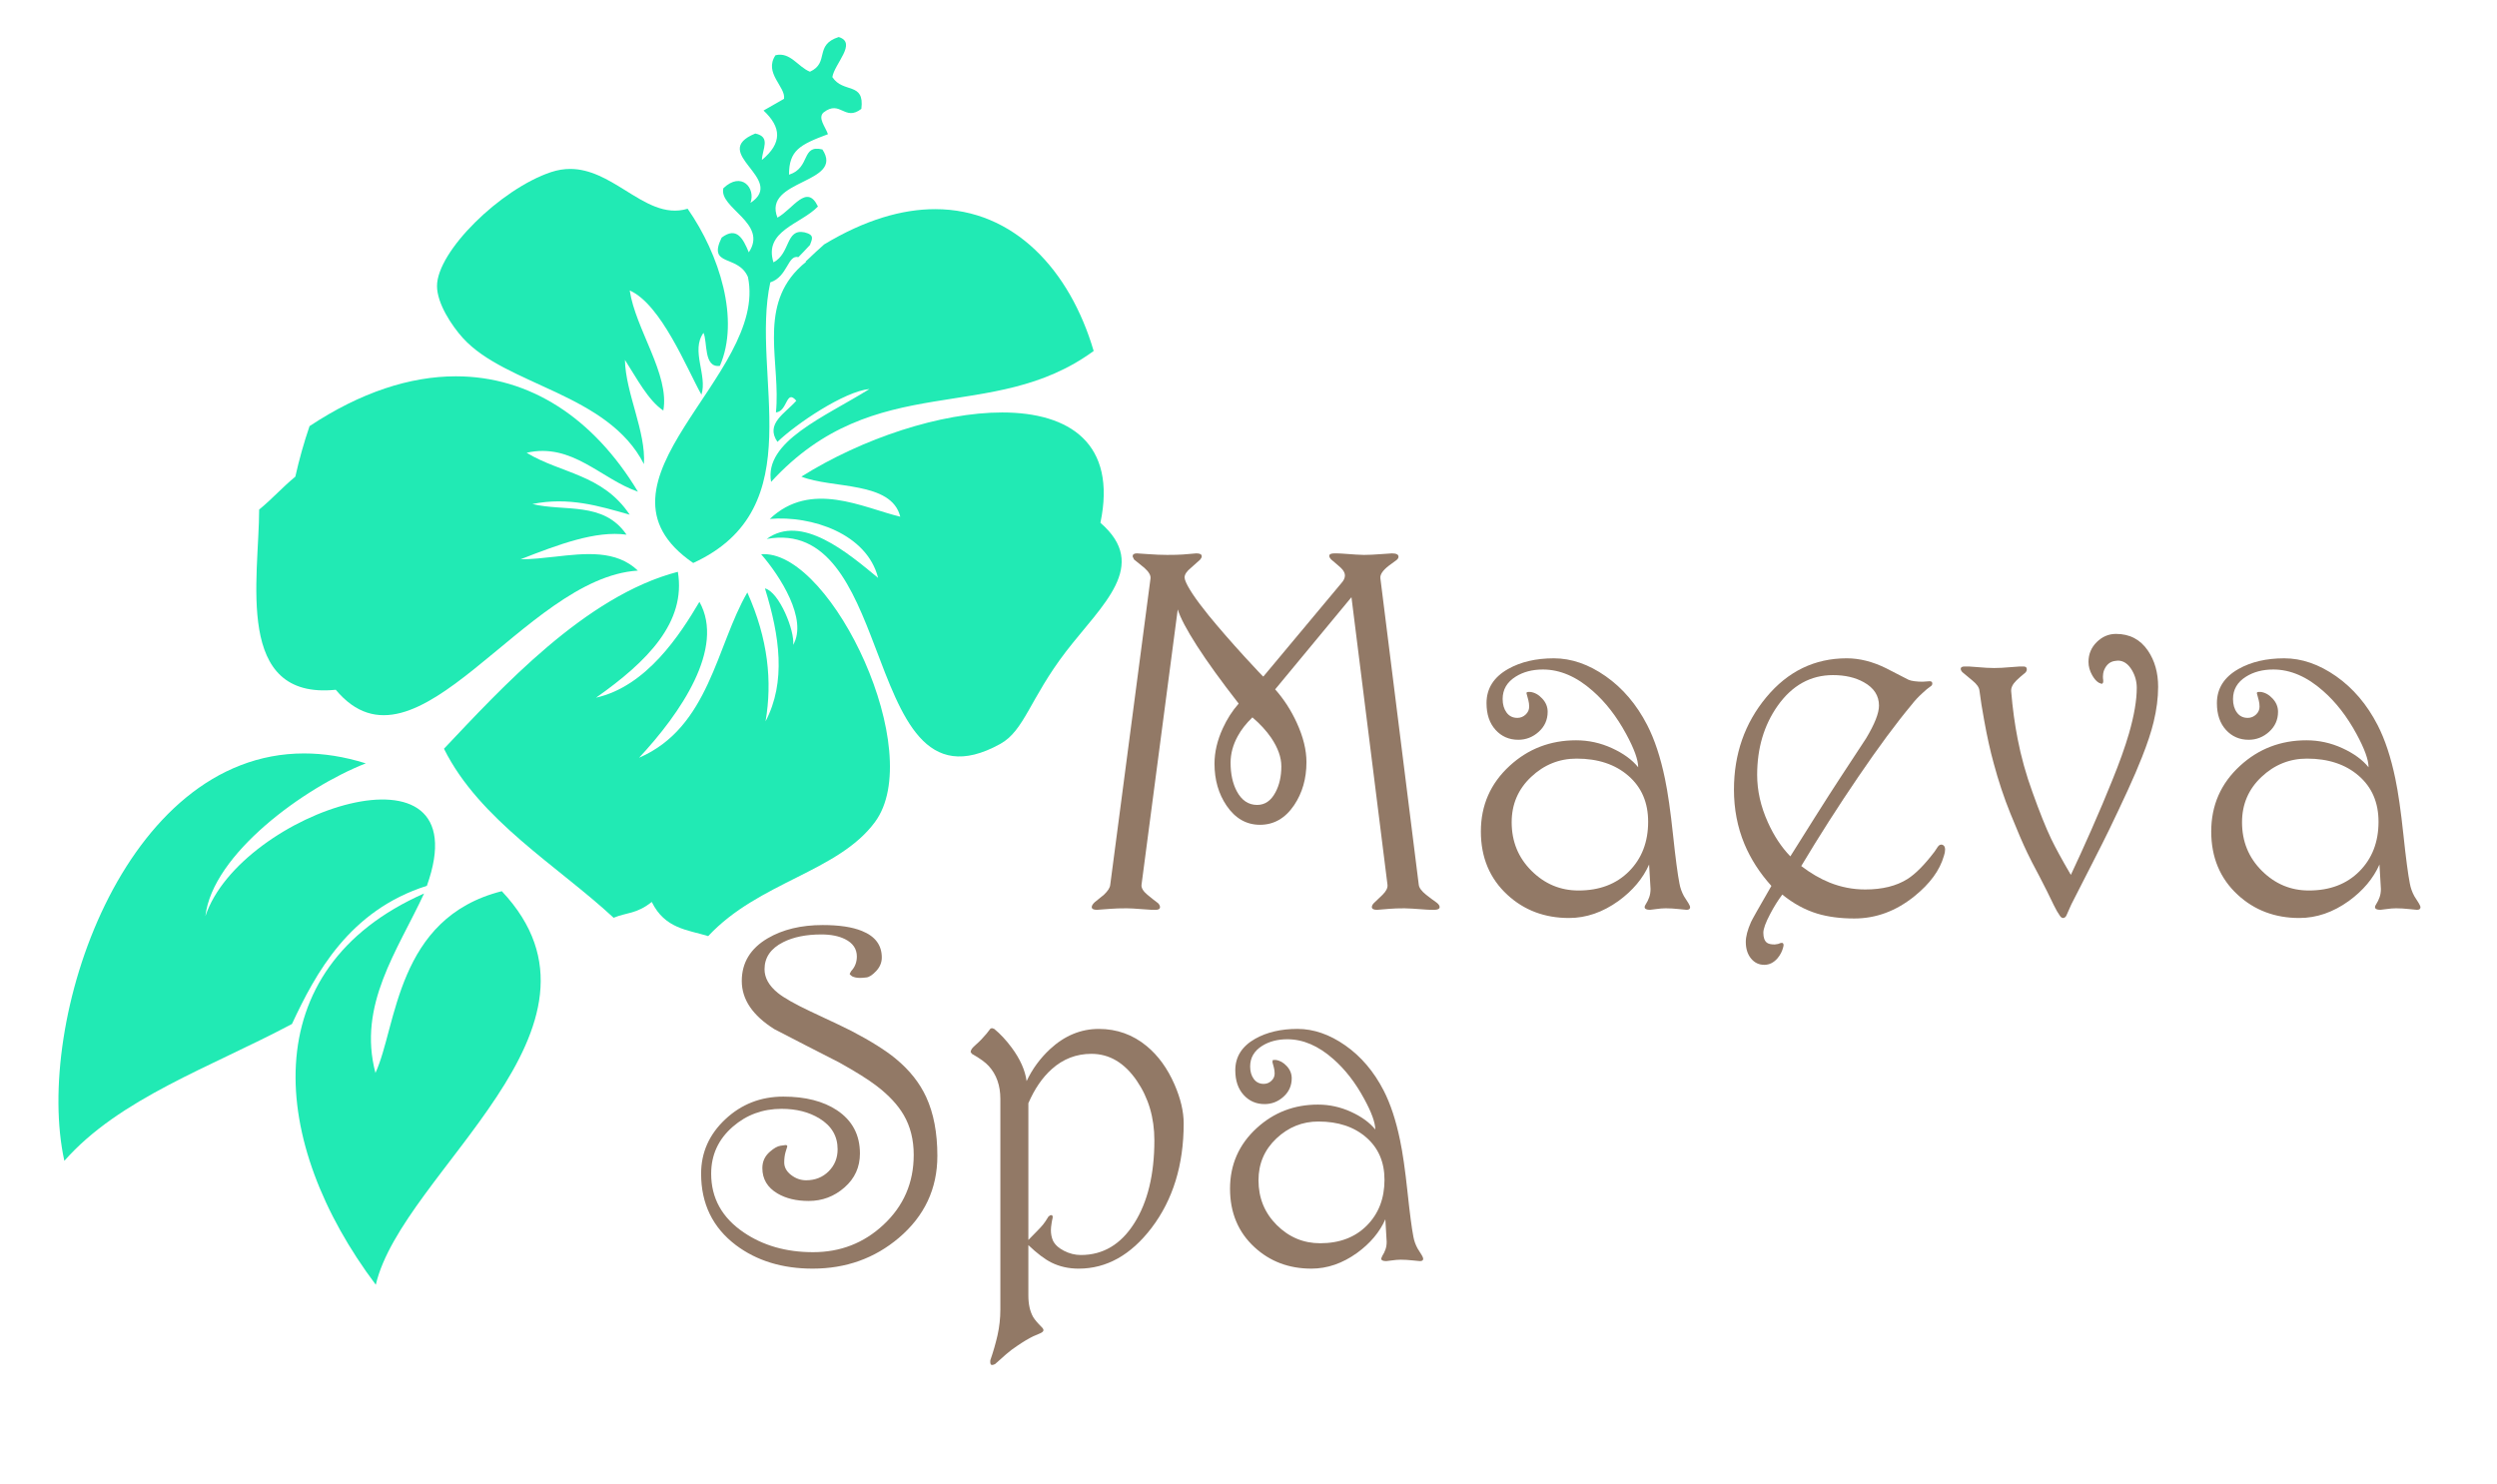
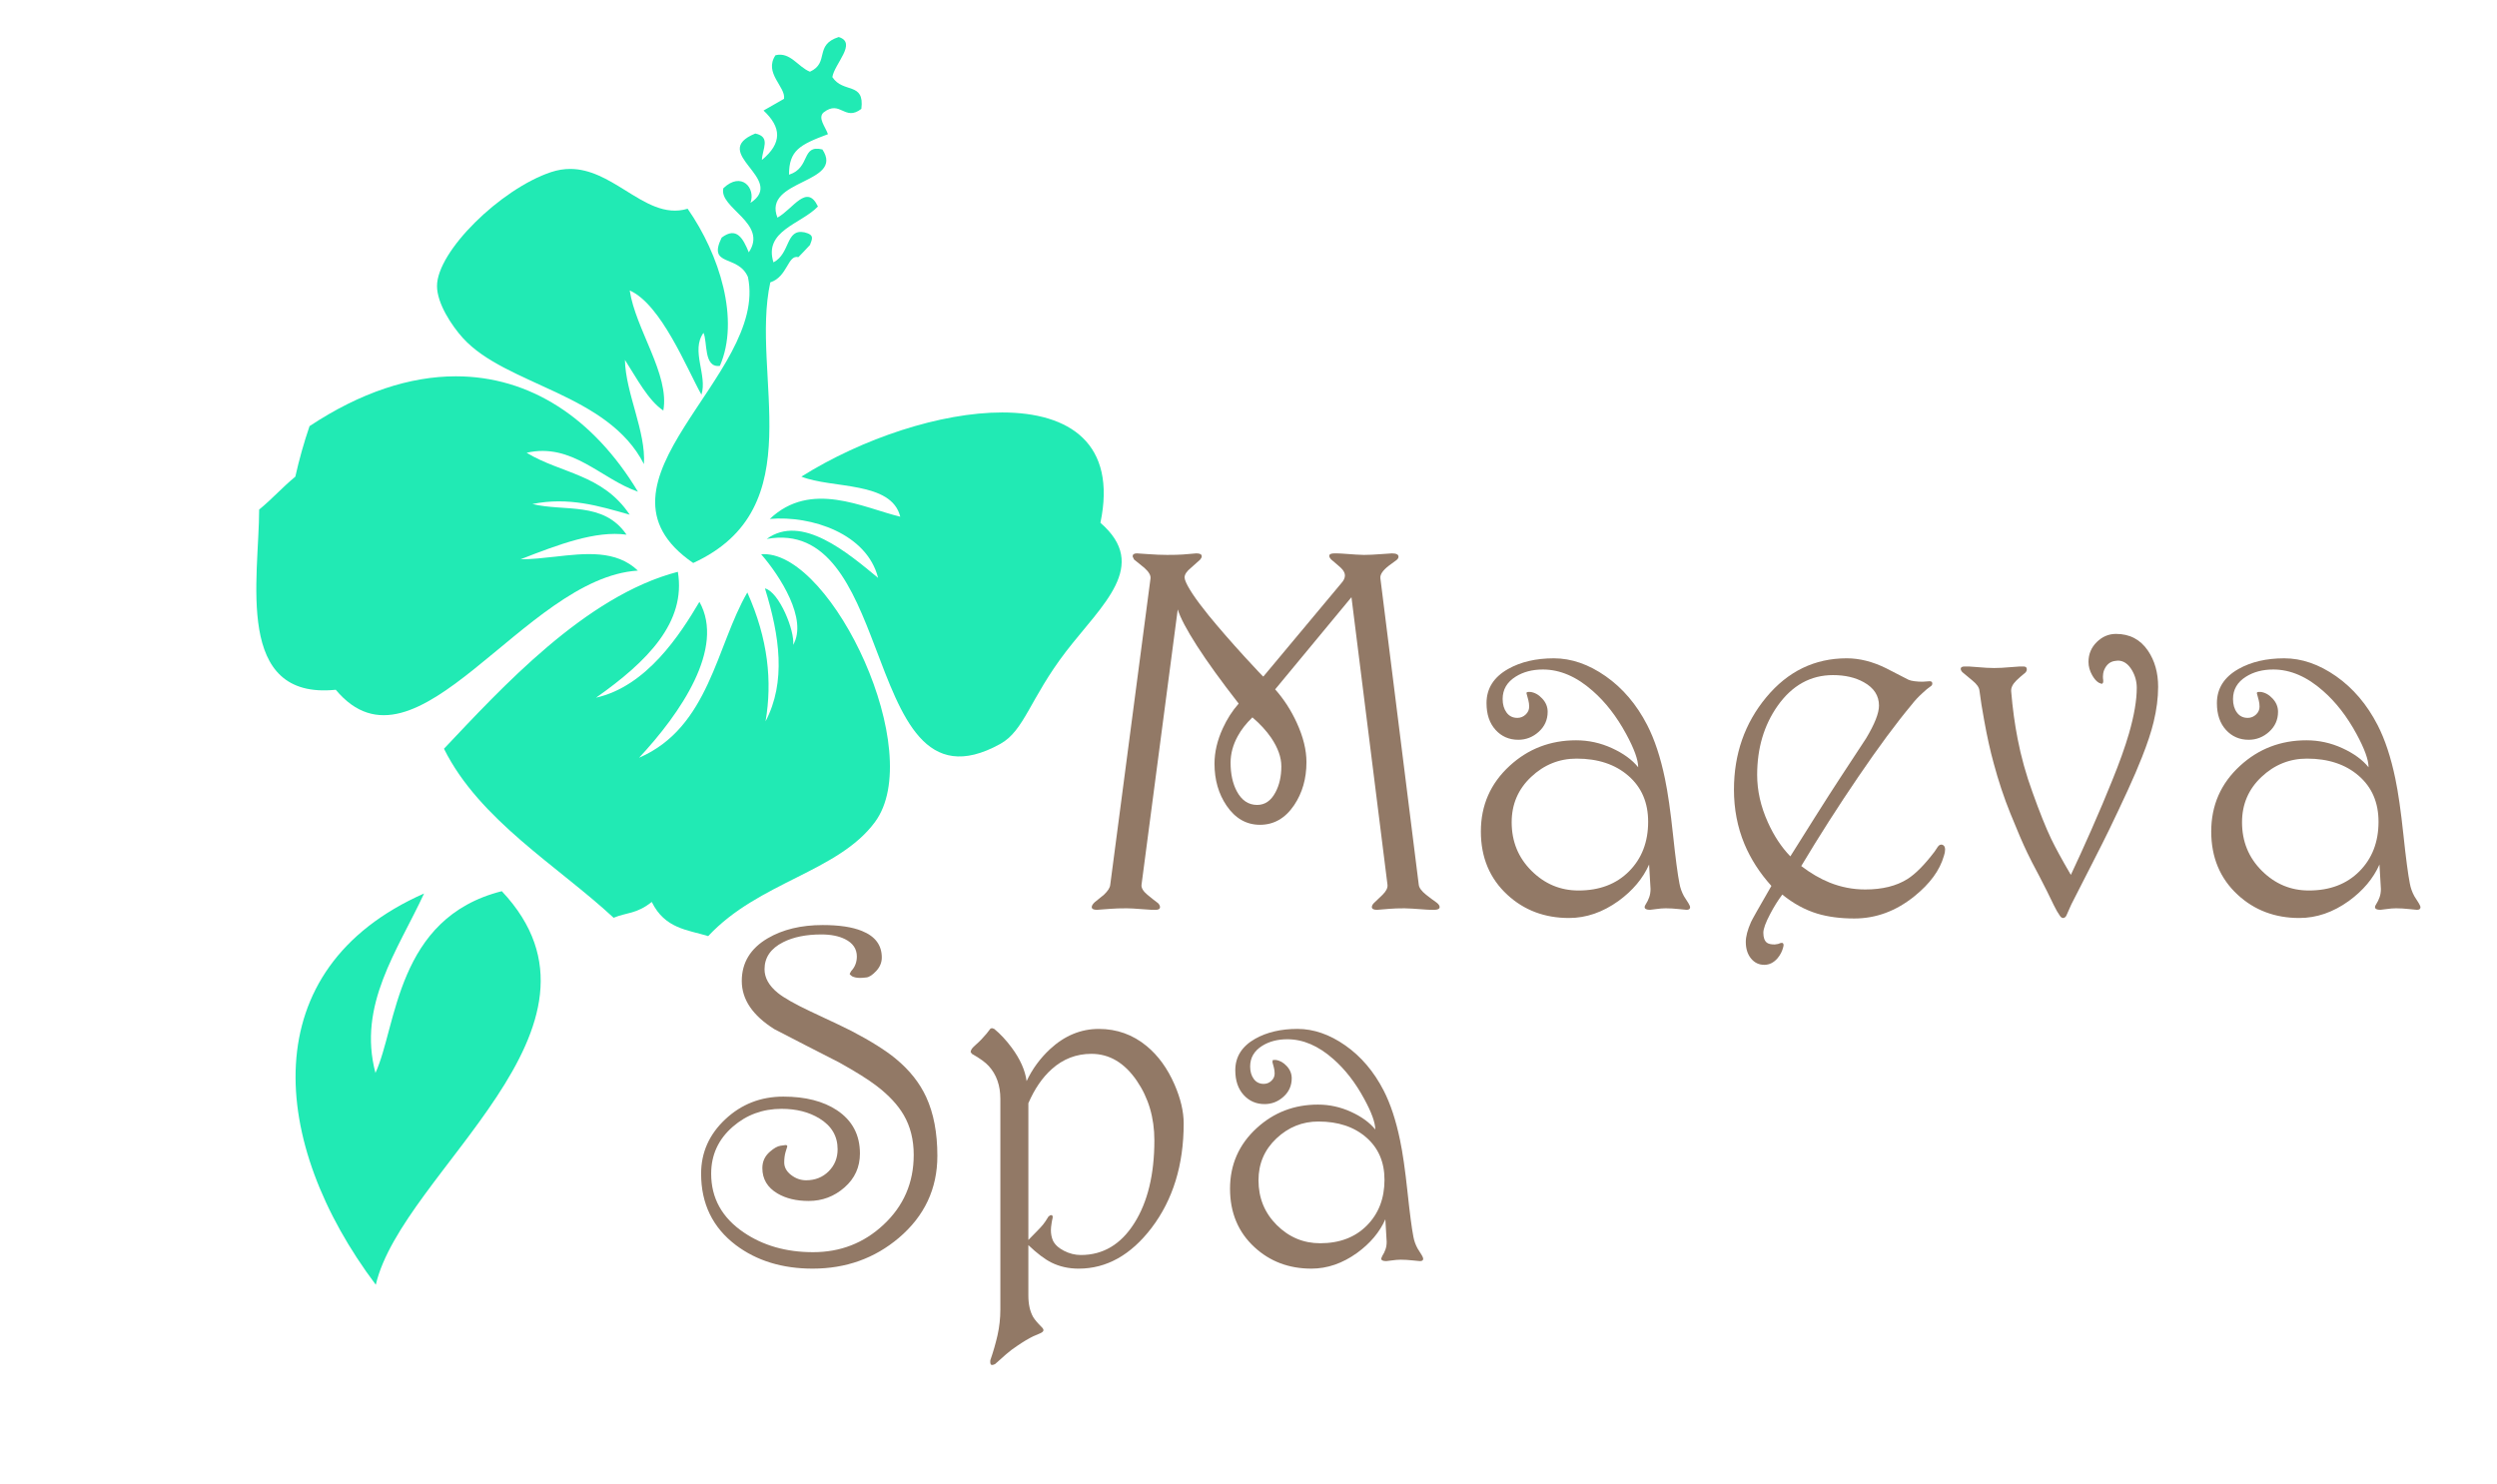
<svg xmlns="http://www.w3.org/2000/svg" version="1.0" id="Calque_1" x="0px" y="0px" width="370px" height="220px" viewBox="-70.5 366.5 370 220" enable-background="new -70.5 366.5 370 220" xml:space="preserve">
  <g id="fleur">
    <path fill="#21EAB4" d="M11.151,392.008c-7.464,2.49-16.915,11.741-16.895,16.9c0.007,2.537,2.135,5.809,3.831,7.682   c6.374,7.045,21.479,8.178,26.831,18.691c0.306-4.854-2.713-10.498-2.818-15.445c1.793,2.791,3.44,5.99,5.689,7.507   c0.972-5.31-4.116-12.052-4.979-17.796c4.654,2.057,8.464,11.571,10.624,15.445c0.925-2.849-1.609-6.532,0.306-9.158   c0.618,1.248-0.017,5.24,2.432,4.885c2.968-6.814-0.013-16.449-4.78-23.284c-3.362,1.015-6.291-0.899-9.37-2.811   c-2.487-1.543-5.071-3.088-8.032-3.088C13.076,391.537,12.136,391.682,11.151,392.008" />
    <path fill="#21EAB4" d="M-24.632,429.651c-0.842,2.461-1.541,4.962-2.108,7.492c-1.932,1.59-3.415,3.282-5.359,4.876   c-0.02,10.197-3.739,28.246,11.353,26.704c11.938,14.298,27.846-16.611,44.765-17.66c-3.23-3.079-7.759-2.572-12.288-2.06   c-1.716,0.19-3.451,0.386-5.1,0.386c5.581-2.179,11.141-4.288,15.708-3.65c-3.406-4.983-9.186-3.374-13.95-4.545   c5.385-1.084,9.887,0.295,14.421,1.584c-4.022-6.019-10.199-6.09-15.276-9.178c6.744-1.539,10.998,3.87,16.498,5.771   c-6.59-10.949-16.038-17.102-26.979-17.102C-9.714,422.271-17.046,424.624-24.632,429.651" />
-     <path fill="#21EAB4" d="M-60.964,538.535c8.147-9.263,21.734-13.898,33.725-20.281c3.491-7.485,8.481-16.827,19.991-20.477   c8.212-22.921-27.657-11.023-32.817,4.5c1.049-9.209,14.669-19.086,23.768-22.648c-3.206-1.004-6.251-1.47-9.149-1.47   C-52.203,478.161-65.504,517.894-60.964,538.535" />
    <path fill="#21EAB4" d="M48.245,437.135c4.547,1.814,13.354,0.641,14.654,5.941c-5.532-1.327-13.231-5.45-19.331,0.329   c6.202-0.531,14.398,2.195,16.049,8.741c-4.47-3.692-11.34-9.56-16.505-5.774c9.047-1.626,12.71,7.197,16.069,16.026   c3.913,10.249,7.419,20.502,18.532,14.353c3.587-1.979,4.393-6.71,9.733-13.676c5.397-7.009,12.446-12.748,5.111-19.097   c2.463-11.752-4.567-16.351-14.559-16.351C68.893,427.625,57.331,431.44,48.245,437.135" />
    <path fill="#21EAB4" d="M42.286,448.637c2.793,3.212,6.943,9.644,4.739,13.439c0.284-2.015-2.043-7.837-4.176-8.377   c2.195,7.079,3.146,13.872,0.089,19.703c1.013-5.904,0.388-12.208-2.699-19.099c-4.613,7.934-5.637,19.992-16.041,24.494   c6.103-6.547,12.792-16.243,8.942-23.105c-2.874,4.864-7.801,12.498-15.319,14.202c7.622-5.37,13.372-11.179,12.124-18.654   c-13.742,3.565-26.253,17.353-34.657,26.22c5.259,10.583,16.868,17.374,25.14,25.051c1.898-0.799,3.391-0.536,5.649-2.345   c1.957,3.985,5.305,4.122,8.363,5.064c7.507-8.051,19.204-9.474,24.699-16.888c7.712-10.405-6.226-39.721-16.433-39.721   L42.286,448.637" />
    <path fill="#21EAB4" d="M-14.867,525.505c-2.671-10.073,3.271-18.097,7.206-26.59c-25.334,11.192-22.923,37.02-7.154,57.986   c3.897-16.785,37.684-38.127,18.673-58.327C-11.834,502.522-11.674,518.612-14.867,525.505" />
    <path fill="#21EAB4" d="M49.521,377.128c-1.749-0.68-2.919-2.989-5.113-2.441c-1.769,2.65,1.541,4.66,1.269,6.456   c-1.011,0.582-2.017,1.151-3.038,1.737c2.639,2.47,2.81,4.803-0.241,7.327c0.049-1.615,1.383-3.425-0.983-3.919   c-6.979,2.863,4.709,6.722-0.712,10.28c0.801-2.193-1.334-4.727-4.015-2.175c-0.731,2.932,6.675,5.169,3.766,9.502   c-0.854-2.075-1.807-3.857-4.022-2.18c-2.146,4.387,2.445,2.44,3.897,5.838c3.062,14.566-25.464,30.475-8.111,42.381   c17.81-8.165,8.415-27.868,11.425-41.589c2.575-0.827,2.568-4.141,4.161-3.737c0.451-0.464,1.094-1.115,1.72-1.807   c0.308-0.877,0.733-1.481-0.806-1.869c-2.829-0.587-2.066,3.128-4.607,4.449c-1.475-4.707,4.075-5.656,6.592-8.278   c-1.651-3.474-3.65,0.335-6.001,1.651c-2.269-5.709,10.01-5.002,6.662-10.105c-3.195-0.772-1.695,2.711-4.949,3.741   c0-3.61,1.602-4.444,5.771-6.004c-0.393-1.128-1.558-2.425-0.638-3.231c1.243-0.962,2.017-0.609,2.793-0.259   c0.772,0.35,1.549,0.699,2.795-0.261c0.5-4.064-2.68-2.233-4.299-4.71c0.312-1.99,3.733-5.084,0.942-5.938   C50.094,373.163,52.462,375.786,49.521,377.128" />
-     <path fill="#21EAB4" d="M51.627,402.718c-0.626,0.56-1.688,1.508-2.746,2.536l0.065,0.047c-0.475,0.376-0.891,0.765-1.278,1.158   c-5.763,5.939-2.465,14.032-3.192,21.163c1.749-0.145,1.492-3.543,3.019-1.733c-1.62,1.854-4.65,3.4-2.795,6.097   c2.744-2.645,9.887-7.483,13.637-7.835c-6.666,4.16-15.65,7.761-14.577,13.763c15.485-16.885,32.683-8.342,47.798-19.4   c-3.523-11.949-11.77-21.017-23.485-21.018C63.165,397.496,57.659,399.082,51.627,402.718" />
  </g>
  <g id="Maeva_Spa">
    <path fill="#927966" d="M68.396,537.793c0,4.874-1.903,8.926-5.703,12.154c-3.59,3.043-7.846,4.564-12.774,4.564   c-4.495,0-8.286-1.162-11.376-3.483c-3.436-2.601-5.154-6.13-5.154-10.588c0-3.134,1.194-5.821,3.581-8.062   c2.387-2.242,5.258-3.362,8.605-3.362c3.263,0,5.91,0.674,7.944,2.021c2.269,1.51,3.404,3.647,3.404,6.41   c0,2.019-0.761,3.697-2.286,5.032c-1.524,1.336-3.293,2.002-5.303,2.002c-1.834,0-3.382-0.37-4.633-1.113   c-1.492-0.883-2.237-2.137-2.237-3.761c0-0.977,0.377-1.789,1.135-2.438c0.585-0.511,1.102-0.803,1.557-0.872   c0.455-0.069,0.701-0.103,0.745-0.103c0.174,0,0.257,0.067,0.257,0.208l-0.128,0.417c-0.022,0.047-0.064,0.186-0.13,0.419   c-0.13,0.464-0.196,0.973-0.196,1.53c0,0.722,0.342,1.342,1.022,1.865c0.678,0.522,1.419,0.783,2.22,0.783   c1.338,0,2.453-0.442,3.338-1.323c0.888-0.883,1.331-1.974,1.331-3.275c0-1.952-0.899-3.469-2.69-4.562   c-1.557-0.953-3.427-1.428-5.611-1.428c-2.784,0-5.196,0.883-7.228,2.648c-2.139,1.857-3.206,4.179-3.206,6.964   c0,3.623,1.607,6.526,4.829,8.707c2.872,1.952,6.297,2.925,10.274,2.925c4.042,0,7.507-1.344,10.404-4.04   c3.003-2.786,4.506-6.246,4.506-10.378c0-2.251-0.496-4.225-1.488-5.921c-0.866-1.485-2.195-2.914-3.987-4.284   c-1.235-0.951-3.105-2.124-5.611-3.516c-3.197-1.626-6.385-3.263-9.562-4.912c-3.218-2.021-4.829-4.4-4.829-7.139   c0-2.718,1.285-4.83,3.859-6.34c2.226-1.299,4.937-1.952,8.136-1.952c2.443,0,4.375,0.292,5.801,0.872   c1.968,0.79,2.951,2.101,2.951,3.936c0,0.743-0.276,1.41-0.825,2.002c-0.553,0.592-1.037,0.912-1.463,0.957   c-0.419,0.047-0.725,0.069-0.921,0.069c-0.475,0-0.877-0.079-1.2-0.243c-0.237-0.186-0.357-0.303-0.357-0.35l0.228-0.417   c0.301-0.325,0.517-0.667,0.647-1.028c0.13-0.357,0.196-0.734,0.196-1.129c0-1.14-0.582-1.998-1.75-2.579   c-0.93-0.462-2.097-0.696-3.502-0.696c-2.269,0-4.16,0.382-5.673,1.151c-1.838,0.928-2.753,2.263-2.753,4.004   c0,1.278,0.658,2.449,1.979,3.518c0.925,0.743,2.547,1.66,4.861,2.75c3.434,1.604,5.434,2.554,5.996,2.855   c2.895,1.511,5.1,2.893,6.613,4.147c2.03,1.671,3.534,3.563,4.506,5.675C67.844,531.478,68.396,534.38,68.396,537.793" />
    <path fill="#927966" d="M100.552,535.496c0-3.344-0.866-6.282-2.594-8.814c-1.818-2.668-4.064-4.004-6.74-4.004   c-2.227,0-4.185,0.754-5.868,2.263c-1.383,1.231-2.541,2.914-3.469,5.051v20.268l1.297-1.321c0.37-0.372,0.667-0.698,0.895-0.975   c0.223-0.278,0.489-0.674,0.794-1.184l0.321-0.21c0.282,0,0.37,0.186,0.261,0.558c-0.024,0.047-0.065,0.274-0.13,0.678   c-0.065,0.408-0.098,0.739-0.098,0.995c0,0.556,0.098,1.068,0.292,1.53c0.282,0.607,0.827,1.116,1.639,1.534   c0.806,0.417,1.644,0.627,2.51,0.627c3.284,0,5.923-1.568,7.908-4.703C99.556,544.655,100.552,540.556,100.552,535.496    M104.896,532.986c0,6.155-1.59,11.319-4.767,15.498c-3.068,4.017-6.666,6.028-10.791,6.028c-1.492,0-2.842-0.305-4.054-0.908   c-0.972-0.487-2.108-1.346-3.404-2.577v7.455c0,1.299,0.237,2.369,0.712,3.203c0.237,0.395,0.651,0.881,1.233,1.463   c0.197,0.186,0.292,0.35,0.292,0.487c0,0.161-0.158,0.314-0.468,0.455c-0.316,0.139-0.665,0.29-1.057,0.453   c-0.667,0.323-1.448,0.788-2.331,1.391c-0.605,0.395-1.175,0.825-1.703,1.289c-0.53,0.464-1.066,0.942-1.604,1.428   c-0.174,0.092-0.325,0.139-0.455,0.139c-0.216,0-0.303-0.233-0.257-0.696c0.428-1.231,0.786-2.47,1.069-3.71   c0.278-1.243,0.419-2.514,0.419-3.812v-31.206c0-1.998-0.573-3.622-1.716-4.877c-0.475-0.534-1.307-1.137-2.496-1.81l-0.196-0.279   l0.064-0.245l0.132-0.245c0.105-0.139,0.292-0.325,0.549-0.556c0.368-0.325,0.662-0.603,0.877-0.837   c0.321-0.348,0.569-0.626,0.745-0.834c0.171-0.209,0.337-0.419,0.485-0.627c0.067-0.116,0.186-0.174,0.357-0.174l0.293,0.105   c0.885,0.72,1.749,1.649,2.594,2.786c1.25,1.695,1.985,3.342,2.201,4.946c0.842-1.787,1.999-3.366,3.469-4.737   c2.16-1.996,4.569-2.994,7.229-2.994c2.679,0,5.045,0.848,7.097,2.543c1.709,1.415,3.079,3.306,4.116,5.676   C104.441,529.297,104.896,531.222,104.896,532.986" />
    <path fill="#927966" d="M134.651,541.346c0-2.622-0.902-4.72-2.708-6.286c-1.803-1.568-4.163-2.351-7.081-2.351   c-2.376,0-4.451,0.836-6.224,2.507c-1.773,1.673-2.656,3.739-2.656,6.201c0,2.622,0.901,4.834,2.704,6.633   c1.803,1.801,3.949,2.699,6.434,2.699c2.872,0,5.182-0.876,6.919-2.63C133.78,546.368,134.651,544.108,134.651,541.346    M140.162,552.492c0.15,0.256,0.227,0.44,0.227,0.556c0,0.232-0.163,0.348-0.489,0.348c-0.085,0-0.442-0.034-1.069-0.103   c-0.626-0.069-1.22-0.105-1.784-0.105c-0.388,0-0.821,0.036-1.296,0.105s-0.756,0.103-0.842,0.103   c-0.496,0-0.745-0.125-0.745-0.382l0.16-0.384c0.196-0.303,0.353-0.622,0.471-0.959s0.179-0.714,0.179-1.131l-0.196-3.344   c-0.842,1.905-2.237,3.565-4.181,4.979c-2.164,1.557-4.421,2.336-6.776,2.336c-3.327,0-6.137-1.058-8.426-3.171   c-2.421-2.229-3.632-5.12-3.632-8.673c0-3.574,1.318-6.57,3.953-8.984c2.53-2.322,5.555-3.483,9.077-3.483   c1.709,0,3.344,0.361,4.913,1.08c1.566,0.718,2.757,1.59,3.579,2.611c0-1.021-0.549-2.541-1.654-4.562   c-1.296-2.393-2.82-4.355-4.567-5.885c-2.205-1.952-4.473-2.927-6.808-2.927c-1.446,0-2.69,0.325-3.728,0.975   c-1.188,0.745-1.784,1.765-1.784,3.063c0,0.743,0.179,1.359,0.536,1.845c0.357,0.487,0.85,0.731,1.475,0.731   c0.433,0,0.81-0.149,1.135-0.453c0.325-0.301,0.485-0.66,0.485-1.077c0-0.304-0.038-0.6-0.114-0.89   c-0.073-0.29-0.143-0.553-0.21-0.783l0.032-0.314c0.045-0.022,0.186-0.034,0.423-0.034c0.605,0.069,1.158,0.37,1.653,0.904   c0.496,0.534,0.745,1.139,0.745,1.812c0,1.091-0.404,2.002-1.212,2.733c-0.81,0.731-1.746,1.098-2.806,1.098   c-1.25,0-2.289-0.453-3.109-1.359c-0.821-0.904-1.235-2.124-1.235-3.658c0-1.994,0.986-3.551,2.949-4.665   c1.731-0.973,3.817-1.462,6.262-1.462c2.396,0,4.763,0.817,7.098,2.454c2.335,1.637,4.223,3.859,5.671,6.669   c1.013,1.974,1.825,4.423,2.429,7.349c0.393,1.859,0.759,4.406,1.105,7.645s0.636,5.462,0.874,6.669   c0.107,0.603,0.314,1.184,0.615,1.742C139.868,552.027,140.076,552.351,140.162,552.492" />
    <path fill="#927966" d="M119.366,480.058c0-1.332-0.507-2.74-1.511-4.227c-0.725-1.055-1.653-2.06-2.775-3.017   c-0.936,0.906-1.664,1.836-2.177,2.791c-0.703,1.283-1.057,2.59-1.057,3.924c0,1.66,0.304,3.07,0.915,4.225   c0.723,1.359,1.731,2.037,3.021,2.037c1.147,0,2.047-0.616,2.701-1.847C119.07,482.862,119.366,481.566,119.366,480.058    M142.398,500.281c0.281,0.225,0.423,0.44,0.423,0.641c0,0.279-0.282,0.415-0.846,0.415c-0.468,0-0.866-0.013-1.192-0.038   c-1.615-0.125-2.671-0.188-3.163-0.188c-0.912,0-1.641,0.024-2.193,0.073c-0.549,0.051-1.175,0.101-1.878,0.152   c-0.517,0-0.772-0.138-0.772-0.415c0-0.176,0.096-0.364,0.281-0.566c0.589-0.553,1.021-0.968,1.301-1.245   c0.538-0.528,0.781-1.019,0.737-1.472l-5.34-42.635l-11.306,13.658c1.292,1.461,2.358,3.107,3.199,4.944   c0.957,2.086,1.439,4.036,1.439,5.847c0,2.44-0.613,4.564-1.829,6.376c-1.31,1.938-2.994,2.906-5.056,2.906   c-2.013,0-3.661-0.944-4.949-2.831c-1.196-1.76-1.793-3.835-1.793-6.226c0-1.711,0.41-3.456,1.231-5.245   c0.631-1.383,1.415-2.601,2.351-3.66c-2.586-3.322-4.645-6.169-6.171-8.545c-1.528-2.378-2.481-4.183-2.859-5.415l-5.368,40.825   c-0.045,0.453,0.248,0.944,0.879,1.472c0.515,0.428,1.042,0.842,1.581,1.245c0.185,0.201,0.281,0.389,0.281,0.566   c0,0.279-0.21,0.415-0.633,0.415c-0.209,0.024-0.859-0.006-1.945-0.094c-1.093-0.089-1.87-0.132-2.34-0.132   c-0.981,0-1.771,0.024-2.369,0.073c-0.598,0.051-1.283,0.101-2.055,0.152c-0.513,0-0.772-0.136-0.772-0.408   c0-0.197,0.143-0.433,0.423-0.707c0.444-0.37,0.901-0.741,1.37-1.111c0.583-0.544,0.901-1.033,0.946-1.472l5.97-45.428   c0.049-0.451-0.256-0.966-0.904-1.547c-0.515-0.4-1.028-0.818-1.537-1.245l-0.21-0.453c0-0.303,0.21-0.453,0.629-0.453   c0.163,0,0.733,0.038,1.713,0.114c0.977,0.073,1.896,0.113,2.762,0.113c0.953,0,1.722-0.018,2.307-0.058   c0.579-0.036,1.258-0.094,2.026-0.169c0.534,0,0.805,0.143,0.805,0.43c0,0.156-0.085,0.325-0.246,0.507   c-0.579,0.522-1.03,0.926-1.356,1.212c-0.627,0.504-0.944,0.983-0.944,1.434l0.069,0.34c0.353,1.057,1.51,2.804,3.481,5.243   c1.524,1.863,3.306,3.913,5.344,6.15c1.807,1.964,2.729,2.945,2.778,2.945l11.53-13.81c0.374-0.402,0.562-0.794,0.562-1.171   c0-0.276-0.118-0.566-0.353-0.866c-0.114-0.15-0.339-0.364-0.667-0.641c-0.328-0.279-0.667-0.566-1.017-0.868   c-0.188-0.201-0.282-0.377-0.282-0.528c0-0.252,0.257-0.377,0.772-0.377c0.468,0,0.866,0.013,1.194,0.038   c1.615,0.125,2.671,0.19,3.163,0.19c0.699,0,1.521-0.04,2.457-0.113c0.936-0.078,1.5-0.114,1.684-0.114   c0.658,0,0.986,0.163,0.986,0.491c0,0.176-0.096,0.34-0.284,0.491c-0.493,0.352-0.87,0.629-1.129,0.83   c-0.915,0.705-1.342,1.332-1.269,1.885l5.688,45.428c0.049,0.428,0.408,0.919,1.091,1.472   C141.333,499.514,141.861,499.902,142.398,500.281" />
    <path fill="#927966" d="M173.719,488.282c0-2.842-0.973-5.113-2.932-6.811c-1.953-1.698-4.511-2.545-7.67-2.545   c-2.575,0-4.823,0.906-6.74,2.716c-1.923,1.812-2.88,4.051-2.88,6.716c0,2.844,0.973,5.238,2.932,7.188   c1.953,1.949,4.276,2.925,6.968,2.925c3.115,0,5.613-0.951,7.496-2.849C172.779,493.722,173.719,491.275,173.719,488.282    M179.689,500.355c0.163,0.276,0.248,0.479,0.248,0.603c0,0.254-0.179,0.377-0.528,0.377c-0.094,0-0.477-0.038-1.16-0.113   c-0.678-0.076-1.321-0.113-1.928-0.113c-0.423,0-0.891,0.038-1.406,0.113c-0.517,0.076-0.821,0.113-0.912,0.113   c-0.542,0-0.806-0.138-0.806-0.415c0-0.1,0.054-0.239,0.173-0.413c0.21-0.327,0.382-0.673,0.507-1.037   c0.13-0.364,0.196-0.774,0.196-1.227l-0.212-3.622c-0.913,2.064-2.423,3.861-4.53,5.397c-2.342,1.684-4.788,2.528-7.338,2.528   c-3.603,0-6.648-1.147-9.129-3.434c-2.621-2.414-3.931-5.546-3.931-9.394c0-3.872,1.425-7.119,4.279-9.735   c2.74-2.515,6.019-3.772,9.834-3.772c1.85,0,3.62,0.389,5.319,1.169c1.7,0.78,2.992,1.724,3.88,2.829   c0-1.105-0.598-2.753-1.789-4.942c-1.406-2.59-3.054-4.716-4.953-6.376c-2.387-2.113-4.846-3.171-7.374-3.171   c-1.57,0-2.914,0.353-4.036,1.058c-1.289,0.805-1.934,1.912-1.934,3.32c0,0.805,0.194,1.472,0.58,1.998   c0.386,0.53,0.919,0.794,1.598,0.794c0.468,0,0.878-0.163,1.229-0.491c0.35-0.327,0.524-0.716,0.524-1.169   c0-0.327-0.038-0.647-0.122-0.961c-0.081-0.315-0.158-0.6-0.228-0.85c-0.069-0.176-0.058-0.29,0.036-0.341   c0.045-0.027,0.199-0.038,0.453-0.038c0.658,0.075,1.256,0.402,1.793,0.981c0.54,0.577,0.808,1.233,0.808,1.961   c0,1.184-0.44,2.169-1.318,2.965c-0.877,0.792-1.891,1.188-3.038,1.188c-1.355,0-2.481-0.491-3.368-1.472   c-0.891-0.981-1.336-2.302-1.336-3.962c0-2.162,1.064-3.848,3.195-5.056c1.874-1.057,4.132-1.584,6.776-1.584   c2.599,0,5.162,0.888,7.692,2.659c2.528,1.774,4.575,4.183,6.144,7.226c1.102,2.139,1.977,4.794,2.635,7.962   c0.419,2.013,0.818,4.772,1.192,8.281c0.374,3.509,0.692,5.917,0.951,7.226c0.114,0.654,0.339,1.282,0.663,1.885   C179.374,499.853,179.598,500.205,179.689,500.355" />
    <path fill="#927966" d="M207.924,471.078c0-1.485-0.748-2.641-2.248-3.472c-1.265-0.705-2.786-1.057-4.564-1.057   c-3.324,0-6.064,1.521-8.216,4.565c-2.017,2.869-3.025,6.276-3.025,10.224c0,2.34,0.528,4.68,1.584,7.019   c0.888,1.987,1.998,3.672,3.333,5.056c1.593-2.541,2.835-4.515,3.724-5.925c1.428-2.263,2.644-4.161,3.65-5.695   c1.287-1.963,2.577-3.927,3.862-5.887C207.29,473.794,207.924,472.185,207.924,471.078 M217.544,493.339   c-0.607,2.139-2.073,4.137-4.389,5.998c-2.717,2.188-5.677,3.282-8.883,3.282c-2.059,0-3.887-0.239-5.477-0.716   c-1.827-0.555-3.56-1.497-5.198-2.829c-0.656,0.879-1.254,1.834-1.791,2.867c-0.678,1.282-1.017,2.215-1.017,2.793   c0,0.703,0.172,1.194,0.524,1.47c0.233,0.177,0.62,0.265,1.16,0.265l0.493-0.075l0.419-0.152h0.248   c0.161,0.102,0.196,0.304,0.105,0.603c-0.141,0.605-0.423,1.158-0.842,1.66c-0.564,0.656-1.22,0.983-1.968,0.983   c-0.797,0-1.455-0.316-1.968-0.944c-0.513-0.629-0.772-1.448-0.772-2.453c0-0.805,0.259-1.785,0.772-2.942   c0.139-0.327,1.147-2.113,3.021-5.357c-1.731-1.914-3.066-3.989-4.002-6.227c-1.032-2.49-1.546-5.169-1.546-8.038   c0-5.282,1.598-9.845,4.792-13.695c3.197-3.848,7.171-5.772,11.924-5.772c1.892,0,3.837,0.491,5.825,1.472   c1.102,0.578,2.202,1.145,3.302,1.698c0.21,0.102,0.513,0.176,0.913,0.228c0.397,0.051,0.795,0.073,1.194,0.073l1.053-0.073   c0.257,0,0.388,0.113,0.388,0.339c0,0.179-0.083,0.315-0.248,0.417c-0.372,0.25-0.781,0.591-1.225,1.017   c-0.613,0.553-1.137,1.12-1.579,1.698c-2.273,2.718-4.908,6.276-7.902,10.679c-3,4.402-5.82,8.817-8.466,13.242   c1.385,1.057,2.786,1.874,4.216,2.454c1.684,0.676,3.442,1.017,5.265,1.017c2.532,0,4.614-0.515,6.253-1.547   c1.192-0.754,2.526-2.099,4.002-4.036c0.139-0.227,0.303-0.472,0.493-0.737c0.185-0.263,0.399-0.37,0.631-0.321   c0.304,0.078,0.455,0.316,0.455,0.716C217.719,492.696,217.662,493.011,217.544,493.339" />
    <path fill="#927966" d="M249.288,468.285c0,1.635-0.223,3.373-0.667,5.209c-0.35,1.457-0.923,3.193-1.72,5.205   c-0.562,1.434-1.269,3.083-2.124,4.944c-0.857,1.861-1.763,3.786-2.724,5.773c-0.419,0.879-1.355,2.742-2.806,5.584   c-0.936,1.836-1.872,3.673-2.811,5.508c-0.257,0.58-0.517,1.158-0.772,1.735c-0.139,0.203-0.293,0.303-0.457,0.303   c-0.165,0-0.314-0.1-0.459-0.303c-0.303-0.426-0.607-0.955-0.912-1.582c-0.634-1.332-1.334-2.742-2.107-4.225   c-0.914-1.711-1.521-2.893-1.825-3.549c-0.656-1.357-1.499-3.32-2.53-5.885c-0.936-2.314-1.754-4.778-2.456-7.395   c-0.513-1.861-0.981-3.973-1.404-6.338c-0.305-1.649-0.54-3.124-0.703-4.424c-0.045-0.473-0.399-0.973-1.053-1.5   c-0.493-0.41-0.984-0.818-1.474-1.229c-0.165-0.179-0.248-0.344-0.248-0.5c0-0.23,0.199-0.346,0.598-0.346   c0.257-0.025,0.883,0.007,1.876,0.094c0.997,0.09,1.821,0.134,2.474,0.134c0.678,0,1.521-0.043,2.528-0.134   c1.006-0.087,1.615-0.118,1.823-0.094c0.329,0,0.495,0.139,0.495,0.415c0,0.176-0.071,0.34-0.21,0.493   c-0.587,0.477-1.032,0.865-1.334,1.167c-0.564,0.555-0.821,1.096-0.772,1.622c0.208,2.517,0.53,4.857,0.953,7.019   c0.515,2.669,1.252,5.314,2.209,7.934c1.053,2.945,1.976,5.248,2.769,6.909c0.631,1.31,1.6,3.086,2.911,5.327   c0.961-2.037,1.966-4.254,3.023-6.646c1.22-2.771,2.25-5.212,3.096-7.329c1.077-2.643,1.912-4.972,2.496-6.987   c0.765-2.668,1.151-4.919,1.151-6.753c0-0.932-0.235-1.801-0.703-2.603c-0.56-0.957-1.261-1.436-2.101-1.436l-0.352,0.04   c-0.77,0.078-1.332,0.528-1.682,1.359c-0.069,0.174-0.114,0.352-0.139,0.526c-0.024,0.179-0.036,0.314-0.036,0.415   c0,0.225,0.011,0.391,0.036,0.491c0.045,0.402-0.036,0.605-0.245,0.605l-0.389-0.152c-0.35-0.199-0.676-0.566-0.981-1.094   c-0.374-0.654-0.562-1.321-0.562-2c0-1.156,0.408-2.137,1.229-2.943c0.817-0.805,1.769-1.207,2.844-1.207   c2.036,0,3.618,0.83,4.741,2.49C248.785,464.413,249.288,466.197,249.288,468.285" />
    <path fill="#927966" d="M281.944,488.282c0-2.842-0.975-5.113-2.932-6.811c-1.955-1.698-4.513-2.545-7.672-2.545   c-2.575,0-4.821,0.906-6.74,2.716c-1.923,1.812-2.88,4.051-2.88,6.716c0,2.844,0.975,5.238,2.932,7.188   c1.953,1.949,4.276,2.925,6.968,2.925c3.115,0,5.613-0.951,7.496-2.849C281.003,493.722,281.944,491.275,281.944,488.282    M287.912,500.355c0.163,0.276,0.248,0.479,0.248,0.603c0,0.254-0.178,0.377-0.528,0.377c-0.094,0-0.477-0.038-1.16-0.113   c-0.678-0.076-1.321-0.113-1.928-0.113c-0.423,0-0.891,0.038-1.406,0.113c-0.517,0.076-0.819,0.113-0.912,0.113   c-0.542,0-0.806-0.138-0.806-0.415c0-0.1,0.054-0.239,0.174-0.413c0.209-0.327,0.379-0.673,0.506-1.037   c0.13-0.364,0.196-0.774,0.196-1.227l-0.212-3.622c-0.913,2.064-2.423,3.861-4.53,5.397c-2.34,1.684-4.788,2.528-7.338,2.528   c-3.603,0-6.648-1.147-9.129-3.434c-2.621-2.414-3.931-5.546-3.931-9.394c0-3.872,1.425-7.119,4.28-9.735   c2.74-2.515,6.019-3.772,9.834-3.772c1.85,0,3.623,0.389,5.319,1.169c1.7,0.78,2.992,1.724,3.88,2.829   c0-1.105-0.598-2.753-1.789-4.942c-1.404-2.59-3.054-4.716-4.953-6.376c-2.387-2.113-4.846-3.171-7.374-3.171   c-1.57,0-2.914,0.353-4.036,1.058c-1.289,0.805-1.932,1.912-1.932,3.32c0,0.805,0.192,1.472,0.579,1.998   c0.386,0.53,0.919,0.794,1.598,0.794c0.468,0,0.878-0.163,1.229-0.491c0.35-0.327,0.524-0.716,0.524-1.169   c0-0.327-0.038-0.647-0.122-0.961c-0.081-0.315-0.156-0.6-0.228-0.85c-0.069-0.176-0.058-0.29,0.036-0.341   c0.045-0.027,0.199-0.038,0.455-0.038c0.656,0.075,1.254,0.402,1.791,0.981c0.54,0.577,0.808,1.233,0.808,1.961   c0,1.184-0.44,2.169-1.318,2.965c-0.877,0.792-1.891,1.188-3.038,1.188c-1.355,0-2.481-0.491-3.368-1.472   c-0.891-0.981-1.334-2.302-1.334-3.962c0-2.162,1.062-3.848,3.194-5.056c1.874-1.057,4.132-1.584,6.776-1.584   c2.601,0,5.162,0.888,7.694,2.659c2.526,1.774,4.573,4.183,6.142,7.226c1.102,2.139,1.977,4.794,2.635,7.962   c0.419,2.013,0.818,4.772,1.192,8.281s0.692,5.917,0.951,7.226c0.114,0.654,0.339,1.282,0.663,1.885   C287.598,499.853,287.822,500.205,287.912,500.355" />
  </g>
</svg>